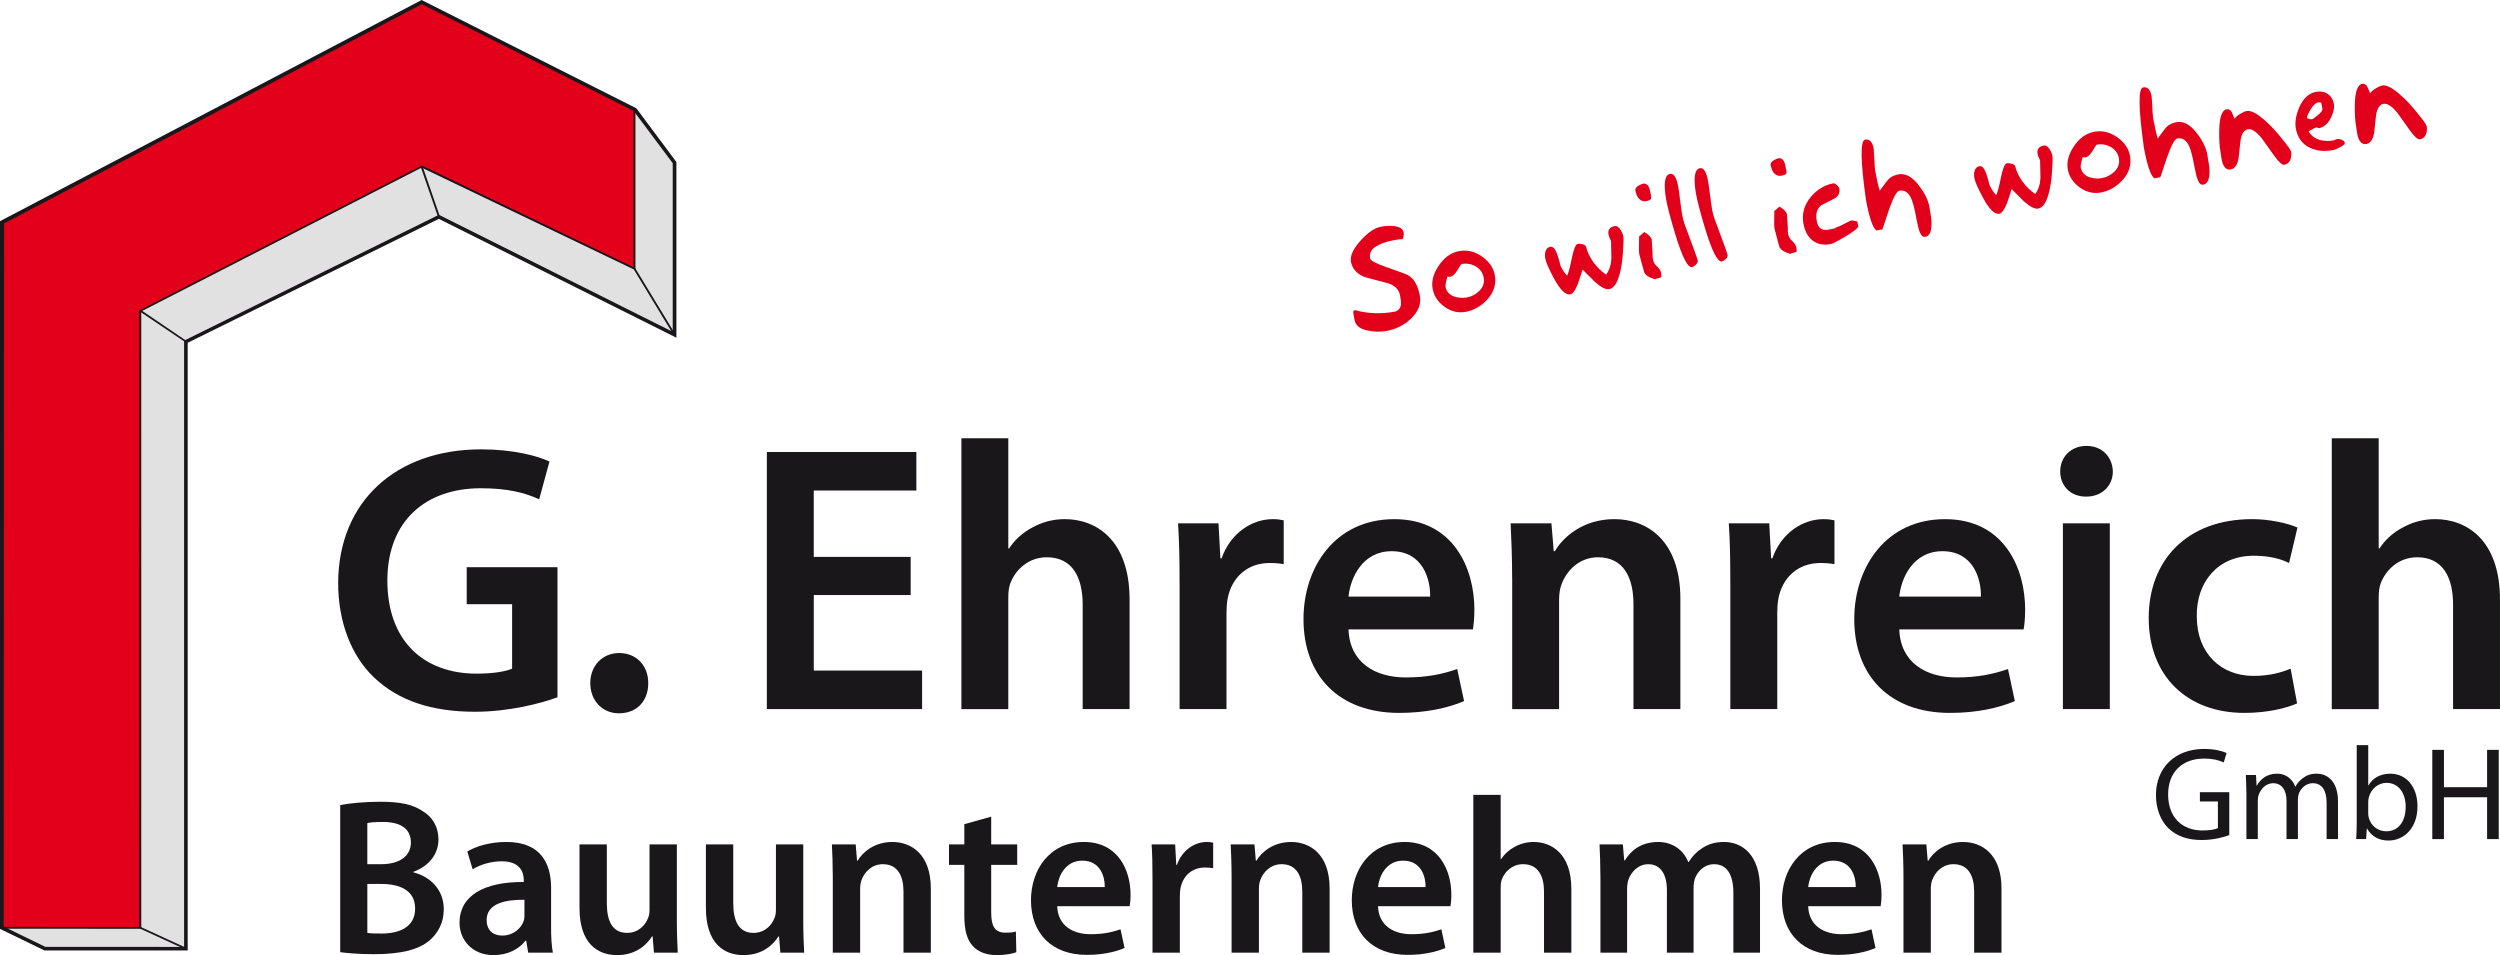
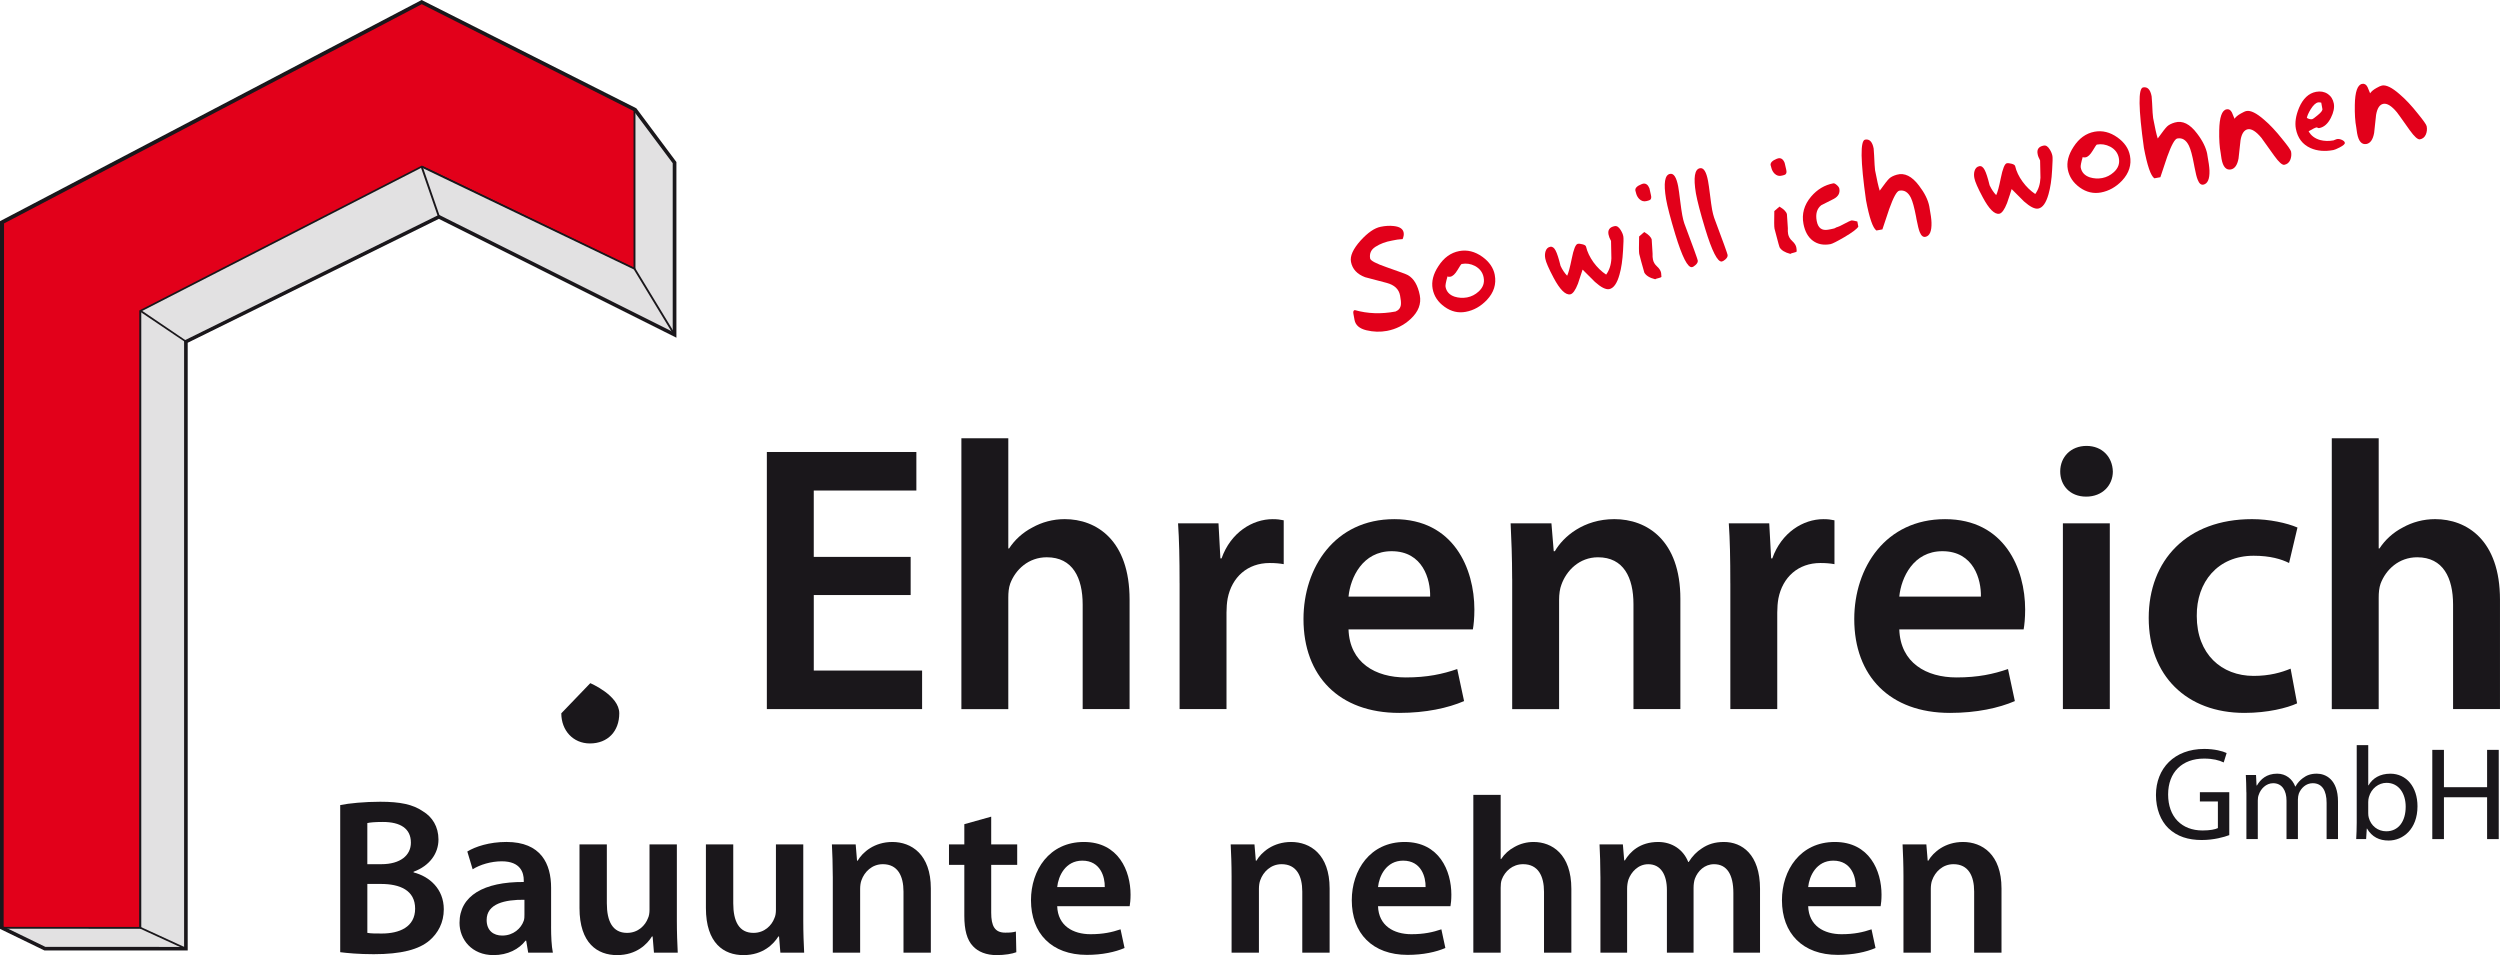
<svg xmlns="http://www.w3.org/2000/svg" id="Ebene_1" viewBox="0 0 1286.47 491.49">
  <defs>
    <style>.cls-1{fill:#e2e1e2;}.cls-2{fill:#1a171b;}.cls-3{fill:#e2001a;}</style>
  </defs>
  <polygon class="cls-3" points=".96 477.47 .96 114.44 216.99 1.06 326.79 56.48 326.79 138.71 216.95 85.74 72.15 160 72.15 477.5 .96 477.47" />
  <polygon class="cls-2" points="72.68 477.96 .48 477.91 .48 114.13 .91 113.96 216.97 .54 217.21 .63 327.24 56.14 327.24 139.41 216.75 86.17 217.18 85.3 326.31 137.92 326.35 56.76 217.02 1.64 1.65 114.65 1.44 477 71.72 477.02 71.9 160.01 72.84 160.01 72.68 477.96" />
  <polygon class="cls-1" points=".96 477.47 23.1 488.12 95.67 488.15 95.82 175.85 225.84 111.55 347.11 172.27 347.18 83.67 326.46 56.48 326.46 138.24 216.95 85.74 72.31 160 72.15 477.5 .96 477.47" />
  <path class="cls-2" d="m23.2,487.65l71.98.06.16-312.17.27-.13,130.25-64.38,120.77,60.49.05-87.71-19.68-25.97v81.21l-110.02-52.8-144.28,74v317.7l-69.67-.05,20.19,9.74Zm72.94,1.01l-73.16-.03-22.23-10.79.18-.84h70.79s0-317.33,0-317.33l.42-.15,144.8-74.26.23.03,108.84,52.25V55.02l21.64,28.5-.08,89.56-121.73-61-129.7,64.13v312.46Z" />
  <path class="cls-2" d="m225.43,111.71l-8.92-25.78.94-.35,8.91,25.82-.92.31Zm121.26,60.79l-20.61-33.95.82-.52,20.66,34.03-.87.44Zm-251.13,3.7l-23.51-15.84.55-.78,23.48,15.92-.52.71Zm-.07,312.42l-23.42-10.76.37-.85,23.42,10.76-.37.84Z" />
  <path class="cls-2" d="m23.33,487.24l-21.45-10.43.2-361.84L217.03,2.17l109.12,55.01,20.02,26.8v86.77l-120.31-60.22-131.13,64.74v312l-71.39-.04ZM216.96,0L0,113.81v364.18l22.87,11.11h73.72s0-312.72,0-312.72l129.24-63.75,122.24,61.15v-90.4l-20.62-27.66L216.96,0Z" />
-   <path class="cls-2" d="m286.87,358.81c-8.44,3.13-24.93,7.45-42.4,7.45-22.38,0-39.45-5.69-52.01-17.66-11.78-11.19-18.45-28.66-18.45-48.68.2-42,29.84-68.69,73.61-68.69,16.29,0,29.05,3.34,35.13,6.28l-5.3,19.43c-7.26-3.34-16.1-5.69-30.03-5.69-28.26,0-48.09,16.68-48.09,47.5s18.45,47.9,45.93,47.9c8.84,0,15.12-1.18,18.26-2.56v-33.17h-23.36v-19.04h46.71v66.93Z" />
-   <path class="cls-2" d="m303.75,351.55c0-9.03,6.28-15.51,14.92-15.51s14.92,6.28,14.92,15.51-5.89,15.51-15.11,15.51c-8.64,0-14.72-6.67-14.72-15.51Z" />
+   <path class="cls-2" d="m303.75,351.55s14.92,6.28,14.92,15.51-5.89,15.51-15.11,15.51c-8.64,0-14.72-6.67-14.72-15.51Z" />
  <path class="cls-2" d="m468.62,306.2h-49.86v38.86h55.74v19.83h-79.89v-132.3h76.94v19.83h-52.8v34.15h49.86v19.63Z" />
  <path class="cls-2" d="m494.72,225.53h24.14v56.72h.39c2.94-4.51,7.07-8.24,11.97-10.79,4.91-2.75,10.6-4.32,16.68-4.32,16.29,0,33.37,10.79,33.37,41.42v56.33h-24.14v-53.78c0-13.74-5.1-24.34-18.45-24.34-9.42,0-16.1,6.28-18.84,13.55-.78,2.16-.98,4.71-.98,7.26v57.32h-24.14v-139.36Z" />
  <path class="cls-2" d="m606.99,300.12c0-12.96-.2-22.38-.78-30.82h20.81l.98,18.06h.59c4.71-13.35,15.9-20.21,26.3-20.21,2.35,0,3.73.2,5.69.59v22.57c-2.16-.39-4.32-.59-7.26-.59-11.38,0-19.43,7.26-21.59,18.25-.39,2.16-.59,4.72-.59,7.26v49.66h-24.14v-64.77Z" />
  <path class="cls-2" d="m693.93,323.87c.59,17.27,13.94,24.73,29.44,24.73,11.19,0,19.04-1.76,26.5-4.32l3.53,16.49c-8.24,3.54-19.63,6.08-33.37,6.08-31.01,0-49.27-19.03-49.27-48.28,0-26.5,16.1-51.42,46.72-51.42s41.22,25.52,41.22,46.52c0,4.51-.39,8.05-.78,10.2h-63.99Zm42-16.88c.2-8.83-3.73-23.35-19.82-23.35-14.92,0-21.2,13.54-22.18,23.35h42Z" />
  <path class="cls-2" d="m778.13,297.76c0-10.99-.39-20.22-.78-28.46h21l1.18,14.33h.59c4.32-7.46,14.72-16.49,30.62-16.49,16.68,0,33.96,10.79,33.96,41.02v56.73h-24.14v-53.98c0-13.74-5.1-24.14-18.25-24.14-9.62,0-16.29,6.87-18.84,14.14-.78,1.96-1.18,4.91-1.18,7.66v56.33h-24.14v-67.13Z" />
  <path class="cls-2" d="m890.4,300.12c0-12.96-.2-22.38-.78-30.82h20.81l.98,18.06h.59c4.71-13.35,15.9-20.21,26.3-20.21,2.36,0,3.73.2,5.69.59v22.57c-2.16-.39-4.32-.59-7.26-.59-11.38,0-19.43,7.26-21.59,18.25-.39,2.16-.59,4.72-.59,7.26v49.66h-24.14v-64.77Z" />
  <path class="cls-2" d="m977.35,323.87c.59,17.27,13.94,24.73,29.44,24.73,11.19,0,19.04-1.76,26.5-4.32l3.53,16.49c-8.24,3.54-19.63,6.08-33.37,6.08-31.01,0-49.27-19.03-49.27-48.28,0-26.5,16.1-51.42,46.72-51.42s41.22,25.52,41.22,46.52c0,4.51-.39,8.05-.78,10.2h-63.99Zm42-16.88c.2-8.83-3.73-23.35-19.82-23.35-14.92,0-21.2,13.54-22.18,23.35h42Z" />
  <path class="cls-2" d="m1087.25,242.61c0,7.06-5.3,12.95-13.74,12.95s-13.35-5.89-13.35-12.95c0-7.46,5.49-13.15,13.54-13.15s13.35,5.69,13.54,13.15Zm-25.71,122.28v-95.59h24.14v95.59h-24.14Z" />
  <path class="cls-2" d="m1182.06,361.94c-5.11,2.36-15.11,4.91-27.09,4.91-29.83,0-49.27-19.23-49.27-48.87s19.63-50.84,53.19-50.84c8.83,0,17.86,1.96,23.36,4.32l-4.32,18.25c-3.93-1.96-9.62-3.73-18.25-3.73-18.45,0-29.44,13.54-29.25,31.02,0,19.62,12.76,30.81,29.25,30.81,8.24,0,14.33-1.77,19.04-3.73l3.34,17.86Z" />
  <path class="cls-2" d="m1199.91,225.53h24.14v56.72h.39c2.94-4.51,7.06-8.24,11.97-10.79,4.91-2.75,10.6-4.32,16.68-4.32,16.29,0,33.37,10.79,33.37,41.42v56.33h-24.14v-53.78c0-13.74-5.1-24.34-18.45-24.34-9.42,0-16.09,6.28-18.84,13.55-.78,2.16-.98,4.71-.98,7.26v57.32h-24.14v-139.36Z" />
  <path class="cls-2" d="m175.07,414.28c4.46-.92,12.58-1.71,20.59-1.71,10.29,0,16.81,1.37,21.96,4.91,4.8,2.86,8.01,7.89,8.01,14.53,0,7.09-4.46,13.5-12.81,16.58v.34c8.12,2.06,15.55,8.46,15.55,18.99,0,6.87-2.97,12.24-7.32,16.01-5.49,4.69-14.53,7.09-28.71,7.09-7.78,0-13.61-.57-17.27-1.03v-75.71Zm13.96,30.42h7.2c9.84,0,15.21-4.58,15.21-11.09,0-7.32-5.49-10.64-14.41-10.64-4.12,0-6.52.23-8.01.57v21.16Zm0,35.34c1.83.34,4.23.34,7.43.34,9.04,0,17.16-3.32,17.16-12.81s-7.89-12.7-17.61-12.7h-6.98v25.16Z" />
  <path class="cls-2" d="m283.58,476.85c0,5.03.23,9.95.92,13.38h-12.7l-1.03-6.18h-.34c-3.32,4.35-9.15,7.44-16.47,7.44-11.21,0-17.5-8.12-17.5-16.59,0-13.95,12.47-21.16,33.06-21.04v-.92c0-3.66-1.49-9.72-11.32-9.72-5.49,0-11.21,1.71-14.98,4.11l-2.75-9.15c4.12-2.52,11.32-4.92,20.13-4.92,17.84,0,22.99,11.32,22.99,23.56v20.01Zm-13.72-13.84c-9.95-.11-19.44,1.95-19.44,10.41,0,5.49,3.54,8.01,8.01,8.01,5.72,0,9.72-3.66,11.1-7.66.34-1.04.34-2.06.34-3.09v-7.66Z" />
  <path class="cls-2" d="m348.3,473.53c0,6.63.23,12.12.46,16.7h-12.24l-.69-8.35h-.34c-2.4,3.89-7.89,9.61-17.96,9.61s-19.33-6.06-19.33-24.25v-32.71h14.07v30.31c0,9.27,2.97,15.21,10.41,15.21,5.72,0,9.38-3.88,10.75-7.54.57-1.15.8-2.75.8-4.35v-33.63h14.07v39Z" />
  <path class="cls-2" d="m413.35,473.53c0,6.63.23,12.12.46,16.7h-12.24l-.69-8.35h-.34c-2.4,3.89-7.89,9.61-17.96,9.61s-19.33-6.06-19.33-24.25v-32.71h14.07v30.31c0,9.27,2.97,15.21,10.41,15.21,5.72,0,9.38-3.88,10.75-7.54.57-1.15.8-2.75.8-4.35v-33.63h14.07v39Z" />
  <path class="cls-2" d="m428.54,451.11c0-6.4-.23-11.78-.45-16.58h12.24l.69,8.35h.34c2.52-4.35,8.58-9.61,17.85-9.61,9.72,0,19.79,6.29,19.79,23.91v33.05h-14.07v-31.46c0-8.01-2.97-14.07-10.64-14.07-5.61,0-9.49,4-10.98,8.24-.46,1.14-.69,2.86-.69,4.46v32.83h-14.07v-39.12Z" />
  <path class="cls-2" d="m510.06,420.23v14.3h13.38v10.52h-13.38v24.59c0,6.87,1.83,10.29,7.21,10.29,2.52,0,3.89-.11,5.49-.57l.23,10.64c-2.06.81-5.83,1.49-10.18,1.49-5.26,0-9.49-1.71-12.12-4.58-3.09-3.21-4.46-8.35-4.46-15.67v-26.19h-7.89v-10.52h7.89v-10.41l13.84-3.88Z" />
  <path class="cls-2" d="m544.02,466.32c.34,10.06,8.12,14.41,17.16,14.41,6.52,0,11.1-1.03,15.44-2.51l2.06,9.61c-4.8,2.06-11.44,3.54-19.44,3.54-18.07,0-28.71-11.09-28.71-28.13,0-15.44,9.38-29.97,27.22-29.97s24.02,14.87,24.02,27.1c0,2.63-.23,4.69-.46,5.95h-37.29Zm24.48-9.83c.12-5.15-2.17-13.61-11.55-13.61-8.69,0-12.35,7.89-12.93,13.61h24.48Z" />
-   <path class="cls-2" d="m593.06,452.49c0-7.55-.11-13.04-.46-17.96h12.12l.57,10.52h.34c2.75-7.78,9.27-11.78,15.33-11.78,1.37,0,2.17.11,3.32.34v13.15c-1.26-.22-2.52-.34-4.23-.34-6.63,0-11.32,4.23-12.58,10.64-.23,1.26-.34,2.75-.34,4.23v28.94h-14.07v-37.74Z" />
  <path class="cls-2" d="m633.76,451.11c0-6.4-.23-11.78-.46-16.58h12.24l.69,8.35h.34c2.52-4.35,8.58-9.61,17.85-9.61,9.72,0,19.79,6.29,19.79,23.91v33.05h-14.07v-31.46c0-8.01-2.97-14.07-10.64-14.07-5.6,0-9.49,4-10.98,8.24-.46,1.14-.69,2.86-.69,4.46v32.83h-14.07v-39.12Z" />
  <path class="cls-2" d="m709.11,466.32c.34,10.06,8.12,14.41,17.16,14.41,6.52,0,11.1-1.03,15.44-2.51l2.06,9.61c-4.8,2.06-11.44,3.54-19.45,3.54-18.07,0-28.71-11.09-28.71-28.13,0-15.44,9.38-29.97,27.22-29.97s24.02,14.87,24.02,27.1c0,2.63-.23,4.69-.46,5.95h-37.29Zm24.48-9.83c.12-5.15-2.17-13.61-11.55-13.61-8.69,0-12.35,7.89-12.93,13.61h24.48Z" />
  <path class="cls-2" d="m758.16,409.02h14.07v33.05h.23c1.72-2.63,4.12-4.8,6.98-6.29,2.86-1.6,6.18-2.51,9.72-2.51,9.49,0,19.44,6.29,19.44,24.13v32.83h-14.07v-31.34c0-8.01-2.97-14.19-10.75-14.19-5.49,0-9.38,3.66-10.98,7.89-.46,1.26-.57,2.74-.57,4.23v33.4h-14.07v-81.21Z" />
  <path class="cls-2" d="m823.55,451.11c0-6.4-.23-11.78-.45-16.58h12.01l.69,8.23h.34c2.63-4.35,7.66-9.49,17.16-9.49,7.32,0,13.04,4.12,15.44,10.3h.23c1.95-3.09,4.23-5.38,6.75-6.98,3.2-2.18,6.75-3.32,11.44-3.32,9.15,0,18.53,6.29,18.53,24.13v32.83h-13.72v-30.76c0-9.27-3.21-14.76-9.95-14.76-4.81,0-8.35,3.43-9.84,7.44-.46,1.25-.69,3.09-.69,4.69v33.4h-13.72v-32.25c0-7.78-3.09-13.27-9.61-13.27-5.26,0-8.81,4.12-10.18,7.89-.46,1.48-.69,3.09-.69,4.69v32.94h-13.73v-39.12Z" />
  <path class="cls-2" d="m930.46,466.32c.34,10.06,8.12,14.41,17.16,14.41,6.52,0,11.09-1.03,15.44-2.51l2.06,9.61c-4.8,2.06-11.44,3.54-19.44,3.54-18.07,0-28.71-11.09-28.71-28.13,0-15.44,9.38-29.97,27.22-29.97s24.02,14.87,24.02,27.1c0,2.63-.23,4.69-.46,5.95h-37.29Zm24.48-9.83c.12-5.15-2.17-13.61-11.55-13.61-8.69,0-12.35,7.89-12.93,13.61h24.48Z" />
  <path class="cls-2" d="m979.5,451.11c0-6.4-.23-11.78-.46-16.58h12.24l.69,8.35h.34c2.52-4.35,8.58-9.61,17.85-9.61,9.72,0,19.79,6.29,19.79,23.91v33.05h-14.07v-31.46c0-8.01-2.97-14.07-10.64-14.07-5.6,0-9.49,4-10.98,8.24-.46,1.14-.69,2.86-.69,4.46v32.83h-14.07v-39.12Z" />
  <path class="cls-3" d="m710.44,116.7c2.44-.5,4.7-.63,6.77-.38,3.04.32,4.74,1.44,5.09,3.37.19.96,0,2.08-.53,3.35-.43.05-.95.07-1.54.13-.62.04-.97.07-1.09.11-.18.02-.56.1-1.12.2-.62.13-1.19.22-1.64.31-3.32.57-6.19,1.66-8.66,3.25-2.23,1.46-3.09,3.44-2.67,5.98.2,1.09,3.03,2.6,8.47,4.48,6.74,2.35,10.4,3.7,11.02,4.1,3.04,1.75,5.04,5.2,6.06,10.29.86,4.42-.7,8.5-4.68,12.23-3.46,3.21-7.54,5.26-12.21,6.15-3.47.64-7,.54-10.57-.32-3.58-.86-5.6-2.63-6.11-5.28l-.58-3.16c-.22-1.17,0-1.81.71-1.95,6.58,1.87,13.58,2.13,20.99.73,1.59-.65,2.53-1.83,2.73-3.49.12-1.05,0-2.6-.42-4.73-.62-3.29-2.91-5.44-6.89-6.5l-11.11-2.93c-4.08-1.54-6.52-4.14-7.25-7.83-.61-3.02,1.05-6.68,4.92-11.02,3.7-4.07,7.14-6.45,10.31-7.09" />
  <path class="cls-3" d="m763.48,142.83c-.48-2.62-1.97-4.58-4.43-5.95-2.24-1.16-4.54-1.49-6.89-1.04-.22.04-.95,1.06-2.15,3.13-1.23,2.05-2.44,3.19-3.67,3.42-.65.14-1.13.06-1.46-.19-.82,2.82-1.17,4.61-1.02,5.42.47,2.47,2.03,4.17,4.68,5.05,2.06.64,4.19.77,6.38.38,2.25-.42,4.25-1.44,5.98-3.04,2.24-2.04,3.1-4.42,2.57-7.18m5.72-1.34c.88,4.73-.47,9.06-4.08,12.88-3.13,3.3-6.75,5.33-10.83,6.09-3.85.73-7.47-.11-10.88-2.55-3.43-2.42-5.48-5.52-6.18-9.27-.68-3.7.27-7.6,2.95-11.65,2.79-4.37,6.38-6.96,10.74-7.79,4.1-.78,8.05.21,11.87,2.93,3.59,2.58,5.72,5.7,6.42,9.35" />
  <path class="cls-3" d="m814.38,138.75c-.45,1.53-1.25,3.93-2.38,7.22-1.33,3.42-2.66,5.24-3.94,5.49-2.47.45-5.33-2.39-8.61-8.55-2.51-4.75-3.94-8.01-4.26-9.83-.27-1.34-.22-2.56.1-3.67.42-1.39,1.25-2.2,2.45-2.42,1.04-.2,1.96.43,2.72,1.88.79,1.47,1.64,4.12,2.58,7.95.97,2.09,2.12,3.75,3.4,5.07.67-1.41,1.46-4.35,2.36-8.8.96-4.87,2-7.41,3.1-7.61.6-.14,1.43-.03,2.46.24,1.07.27,1.65.67,1.79,1.19.64,2.72,1.94,5.41,3.83,8.06,1.93,2.64,4.1,4.75,6.53,6.34,1.63-2.26,2.55-5.05,2.69-8.37-.05-2.98-.12-5.95-.18-8.92-.68-1.25-1.12-2.38-1.3-3.35-.46-2.37.63-3.82,3.18-4.31,1.14-.21,2.16.49,3.09,2.05.7,1.1,1.17,2.18,1.36,3.28.16.84.11,3.21-.14,7.13-.28,5.02-.88,9.2-1.85,12.53-1.26,4.53-3.03,7.01-5.29,7.44-1.75.31-4.2-.91-7.33-3.72-.18-.12-2.29-2.25-6.34-6.32" />
  <path class="cls-3" d="m854.96,142.44c-.15.24-.64.48-1.5.67-.87.18-1.43.39-1.72.59-2.86-.71-4.69-1.87-5.58-3.4-.14-.34-.7-2.32-1.67-5.93-.68-2.67-1-3.88-.96-3.69-.17-.9-.19-3.9-.06-8.99.27-.27,1.15-1.05,2.63-2.3,2.23,1.29,3.5,2.58,3.85,3.88l.45,7.23c-.04,1.15,0,2.13.18,3,.25,1.36.96,2.58,2.15,3.65,1.16,1.04,1.84,2.15,2.06,3.28.09.57.15,1.24.17,2m-5.41-42.06c.3,1.18.18,1.98-.42,2.47-.24.17-.8.36-1.71.6-1.48.41-2.81.04-3.93-1.11-.75-.8-1.25-1.7-1.5-2.62-.33-1.2-.47-1.74-.44-1.61-.24-1.27.79-2.38,3.11-3.3.27-.15.55-.24.81-.29,1.44-.25,2.54.5,3.3,2.36.26,1.17.52,2.33.78,3.49" />
  <path class="cls-3" d="m873.64,134.06c.11.75-.24,1.5-1.15,2.32-.73.64-1.31,1.01-1.81,1.08-2.19.38-5.05-5.23-8.58-16.8-2.51-8.33-4.11-14.41-4.77-18.26-1.37-8.2-.66-12.51,2.11-12.93,1.89-.34,3.25,1.82,4.14,6.52.26,1.41.59,3.8,1,7.2.43,3.39.78,5.92,1.1,7.57.28,1.61.65,2.99,1.03,4.15,4.56,12.13,6.86,18.54,6.94,19.15" />
  <path class="cls-3" d="m889,131.18c.12.73-.23,1.5-1.12,2.29-.73.65-1.35.99-1.83,1.1-2.19.36-5.05-5.24-8.57-16.8-2.53-8.33-4.09-14.42-4.79-18.27-1.35-8.19-.65-12.5,2.13-12.94,1.86-.33,3.23,1.83,4.11,6.54.28,1.41.6,3.79,1.03,7.19.41,3.4.77,5.91,1.07,7.59.32,1.62.65,2.99,1.05,4.16,4.55,12.12,6.85,18.53,6.92,19.14" />
  <path class="cls-3" d="m924.55,129.38c-.14.24-.64.45-1.51.65-.86.17-1.44.38-1.73.62-2.84-.72-4.69-1.88-5.57-3.42-.16-.35-.7-2.31-1.64-5.93-.69-2.67-1.04-3.9-.96-3.67-.2-.91-.21-3.92-.1-9.01.29-.26,1.16-1.03,2.65-2.3,2.22,1.3,3.5,2.6,3.84,3.88l.48,7.21c-.07,1.15-.01,2.16.14,3.02.27,1.36.97,2.57,2.14,3.63,1.17,1.07,1.87,2.17,2.08,3.3.12.59.16,1.25.19,2.02m-5.4-42.07c.3,1.18.17,1.97-.42,2.45-.22.19-.81.39-1.7.59-1.51.43-2.82.06-3.96-1.09-.72-.78-1.22-1.67-1.48-2.62-.32-1.21-.47-1.74-.47-1.61-.19-1.27.83-2.37,3.12-3.3.3-.13.57-.22.84-.27,1.42-.28,2.53.48,3.27,2.36.28,1.16.53,2.32.81,3.49" />
  <path class="cls-3" d="m956.27,116.63c-.75,1.23-3.18,3.04-7.24,5.43-3.77,2.2-6.14,3.38-7.04,3.56-3.59.68-6.61.09-9.1-1.74-2.48-1.83-4.08-4.72-4.84-8.64-.98-5.14.33-9.83,3.92-14.07,3.17-3.72,7.02-6,11.45-6.83.43-.06,1.03.21,1.79.89.76.65,1.18,1.29,1.29,1.84.42,2.26-.52,4.04-2.89,5.29-2.11,1.08-4.27,2.16-6.41,3.24-2.24,1.77-3.03,4.49-2.33,8.14.67,3.58,2.63,5.06,5.93,4.45.36-.06.86-.15,1.43-.27.56-.14,1.02-.25,1.38-.31.38-.08.7-.21.98-.41.28-.18.62-.31,1.04-.41.4-.06,1.56-.63,3.49-1.66,1.95-1.03,3.1-1.58,3.5-1.67.48-.08,1.54.1,3.15.51l.5,2.67Z" />
  <path class="cls-3" d="m992.8,106.26c.7,3.79,1.1,6.56,1.13,8.31.12,4.44-.93,6.89-3.16,7.31-1.18.23-2.13-.59-2.89-2.43-.5-1.22-1.05-3.45-1.67-6.66l-.24-1.37c-.89-4.6-1.75-7.78-2.63-9.61-1.44-2.93-3.45-4.15-5.96-3.69-1.33.24-3.05,3.39-5.21,9.43-1.2,3.48-2.38,6.99-3.51,10.5l-3.08.56c-1.85-1.27-3.65-6.47-5.36-15.63-2.87-20.26-3-30.65-.45-31.13,2.26-.42,3.73,1.11,4.39,4.58.06.35.13,1.52.24,3.48.09,2.47.2,4.09.25,4.91.08,1.48.19,2.39.24,2.8.92,4.88,1.73,8.38,2.39,10.51,2.35-3.28,3.96-5.35,4.82-6.19.86-.84,2.19-1.53,3.99-2.04,3.94-1.13,7.76.75,11.43,5.65,2.87,3.74,4.64,7.31,5.29,10.72" />
  <path class="cls-3" d="m1035.17,97.28c-.45,1.53-1.23,3.93-2.37,7.22-1.34,3.4-2.67,5.23-3.96,5.49-2.46.45-5.31-2.39-8.58-8.54-2.53-4.72-3.96-8.01-4.28-9.83-.26-1.34-.23-2.58.1-3.67.42-1.38,1.25-2.2,2.46-2.43,1.05-.21,1.94.43,2.72,1.9.78,1.45,1.63,4.1,2.57,7.94.99,2.08,2.12,3.75,3.38,5.05.7-1.39,1.48-4.3,2.37-8.76.98-4.88,2.02-7.44,3.11-7.64.61-.11,1.43,0,2.48.26,1.05.28,1.63.68,1.79,1.18.64,2.73,1.91,5.41,3.83,8.04,1.93,2.65,4.11,4.74,6.52,6.35,1.65-2.27,2.54-5.05,2.68-8.36-.06-2.97-.12-5.96-.18-8.92-.7-1.27-1.13-2.37-1.28-3.33-.47-2.39.58-3.83,3.15-4.31,1.17-.23,2.19.48,3.12,2.04.7,1.1,1.14,2.2,1.35,3.28.16.84.11,3.23-.15,7.14-.25,5.02-.9,9.2-1.85,12.53-1.26,4.52-3.03,6.99-5.27,7.42-1.77.35-4.21-.9-7.38-3.69-.14-.15-2.26-2.27-6.32-6.33" />
  <path class="cls-3" d="m1090.35,81.42c-.48-2.62-1.97-4.6-4.44-5.93-2.26-1.15-4.54-1.53-6.9-1.09-.22.05-.92,1.1-2.15,3.16-1.25,2.05-2.44,3.2-3.67,3.41-.65.12-1.14.07-1.44-.19-.83,2.82-1.18,4.62-1.03,5.4.46,2.49,2.03,4.18,4.68,5.08,2.07.64,4.19.77,6.36.37,2.26-.43,4.27-1.46,6-3.04,2.25-2.04,3.1-4.42,2.58-7.18m5.71-1.34c.9,4.74-.48,9.05-4.08,12.9-3.12,3.28-6.75,5.3-10.85,6.08-3.83.71-7.47-.12-10.86-2.55-3.41-2.44-5.46-5.53-6.19-9.28-.7-3.71.3-7.58,2.95-11.65,2.81-4.35,6.38-6.95,10.75-7.78,4.07-.76,8.03.22,11.85,2.93,3.58,2.56,5.74,5.68,6.42,9.35" />
  <path class="cls-3" d="m1135.82,79.39c.7,3.81,1.08,6.57,1.15,8.33.13,4.44-.94,6.86-3.17,7.3-1.18.22-2.13-.61-2.86-2.45-.53-1.2-1.08-3.44-1.69-6.66l-.26-1.37c-.85-4.58-1.71-7.77-2.61-9.59-1.45-2.93-3.43-4.16-5.96-3.69-1.31.22-3.04,3.4-5.21,9.43-1.21,3.49-2.38,6.99-3.51,10.5l-3.09.57c-1.87-1.28-3.65-6.49-5.38-15.64-2.83-20.29-2.99-30.66-.42-31.14,2.29-.43,3.73,1.1,4.39,4.59.07.35.15,1.5.25,3.47.12,2.46.2,4.09.25,4.89.1,1.48.19,2.41.27,2.81.92,4.89,1.69,8.38,2.37,10.53,2.37-3.29,3.96-5.37,4.83-6.2.86-.82,2.18-1.52,3.97-2.03,3.96-1.14,7.74.73,11.44,5.66,2.87,3.73,4.62,7.31,5.27,10.71" />
  <path class="cls-3" d="m1178.97,78.07c.27,1.53.1,2.95-.47,4.31-.6,1.34-1.63,2.16-3.01,2.42-1.11.19-2.81-1.34-5.2-4.65-4.23-5.96-6.43-9.06-6.61-9.24-2.73-3.28-5.07-4.75-6.98-4.4-1.91.38-3.19,2.26-3.75,5.66-.31,3.13-.64,6.24-1.02,9.34-.62,3.41-1.93,5.28-3.93,5.68-2.47.46-4.08-1.34-4.82-5.4-.09-.49-.19-1.09-.27-1.82-.1-.72-.16-1.15-.18-1.27-.6-3.16-.84-6.99-.75-11.58.12-6.79,1.39-10.42,3.79-10.87,1.18-.22,2.09.33,2.76,1.65.42,1.1.85,2.18,1.33,3.21.59-.92,1.68-1.84,3.29-2.72,1.25-.72,2.22-1.16,2.87-1.27,2.12-.41,5.14,1.08,9.03,4.47,3.02,2.56,6.16,5.92,9.4,10.01,2.87,3.5,4.38,5.67,4.53,6.47" />
  <path class="cls-3" d="m1195.06,56.01l-.58-3.21c-.1,0-.31-.01-.62-.08-.35-.08-.68-.09-1.02-.02-1.18.22-2.46,1.4-3.8,3.55-1.15,1.9-1.79,3.37-1.96,4.43,1.02.59,1.93.8,2.69.66.39-.08,1.36-.76,2.87-2.04,1.81-1.46,2.63-2.57,2.43-3.3m11.54,17.48c.13.61-.76,1.41-2.66,2.39-1.52.78-2.59,1.22-3.2,1.34-4.44.84-8.39.5-11.81-1.03-4.1-1.84-6.61-5.15-7.51-9.89-.59-3.14-.05-6.74,1.63-10.82,2.04-4.75,4.96-7.5,8.77-8.22,2.26-.41,4.24-.07,5.94,1.05,1.7,1.13,2.76,2.79,3.18,4.97.39,2.13-.12,4.59-1.53,7.4-1.56,3.04-3.53,4.77-5.93,5.23-.38.06-.68.02-.86-.15-.21-.15-.4-.22-.62-.18-.57.1-1.91.76-4.04,1.97,1.23,2.26,3.23,3.74,5.94,4.52,2.13.55,4.42.64,6.87.19.25-.06.55-.18.87-.36.33-.15.63-.27.9-.32.77-.15,1.63,0,2.54.41.92.41,1.42.9,1.53,1.48" />
  <path class="cls-3" d="m1248.74,64.97c.29,1.52.13,2.96-.46,4.31-.61,1.34-1.6,2.16-3.02,2.42-1.08.19-2.82-1.33-5.2-4.65-4.24-5.98-6.43-9.08-6.62-9.25-2.72-3.27-5.06-4.74-6.98-4.37-1.91.35-3.15,2.23-3.75,5.63-.33,3.14-.65,6.24-1.01,9.33-.62,3.43-1.94,5.31-3.94,5.7-2.45.45-4.05-1.36-4.8-5.4-.1-.47-.18-1.09-.27-1.82-.1-.73-.15-1.15-.18-1.28-.61-3.13-.83-7-.75-11.57.1-6.79,1.38-10.41,3.78-10.87,1.16-.22,2.1.33,2.76,1.64.42,1.11.87,2.18,1.33,3.22.62-.94,1.67-1.84,3.28-2.74,1.25-.72,2.21-1.14,2.87-1.27,2.13-.41,5.16,1.08,9.02,4.47,3.03,2.57,6.18,5.92,9.4,10.01,2.88,3.53,4.39,5.66,4.53,6.47" />
  <path class="cls-2" d="m1147.17,429.74c-2.66,1.02-7.97,2.52-14.17,2.52-6.95,0-12.67-1.77-17.17-6.06-3.95-3.82-6.4-9.95-6.4-17.1,0-13.69,9.47-23.71,24.86-23.71,5.32,0,9.54,1.16,11.51,2.11l-1.5,4.84c-2.45-1.16-5.52-1.98-10.15-1.98-11.17,0-18.46,6.95-18.46,18.46s6.95,18.53,17.71,18.53c3.88,0,6.54-.55,7.9-1.23v-13.69h-9.26v-4.77h15.12v22.07Z" />
  <path class="cls-2" d="m1155.94,407.74c0-3.48-.14-6.2-.27-8.93h5.25l.27,5.38h.21c1.84-3.13,4.9-6.07,10.42-6.07,4.43,0,7.83,2.73,9.27,6.61h.14c1.02-1.91,2.39-3.27,3.75-4.29,1.98-1.5,4.09-2.32,7.22-2.32,4.43,0,10.9,2.86,10.9,14.31v19.35h-5.86v-18.6c0-6.4-2.38-10.15-7.15-10.15-3.47,0-6.06,2.52-7.15,5.38-.27.89-.47,1.91-.47,3v20.37h-5.86v-19.76c0-5.24-2.32-8.99-6.88-8.99-3.68,0-6.47,3-7.42,5.99-.34.82-.48,1.91-.48,2.93v19.82h-5.86v-24.05Z" />
  <path class="cls-2" d="m1212.74,383.42h5.93v20.71h.14c2.11-3.68,5.93-6,11.24-6,8.24,0,13.96,6.81,13.96,16.76,0,11.79-7.49,17.64-14.85,17.64-4.77,0-8.58-1.84-11.1-6.13h-.14l-.34,5.38h-5.11c.14-2.25.27-5.58.27-8.52v-39.85Zm5.93,35.15c0,.75.07,1.5.27,2.18,1.09,4.16,4.63,7.02,8.99,7.02,6.33,0,10.01-5.11,10.01-12.67,0-6.61-3.41-12.26-9.88-12.26-4.02,0-7.83,2.86-9.06,7.35-.2.75-.34,1.57-.34,2.52v5.86Z" />
  <path class="cls-2" d="m1257.62,385.87v19.21h22.21v-19.21h5.99v45.92h-5.99v-21.53h-22.21v21.53h-5.99v-45.92h5.99Z" />
</svg>